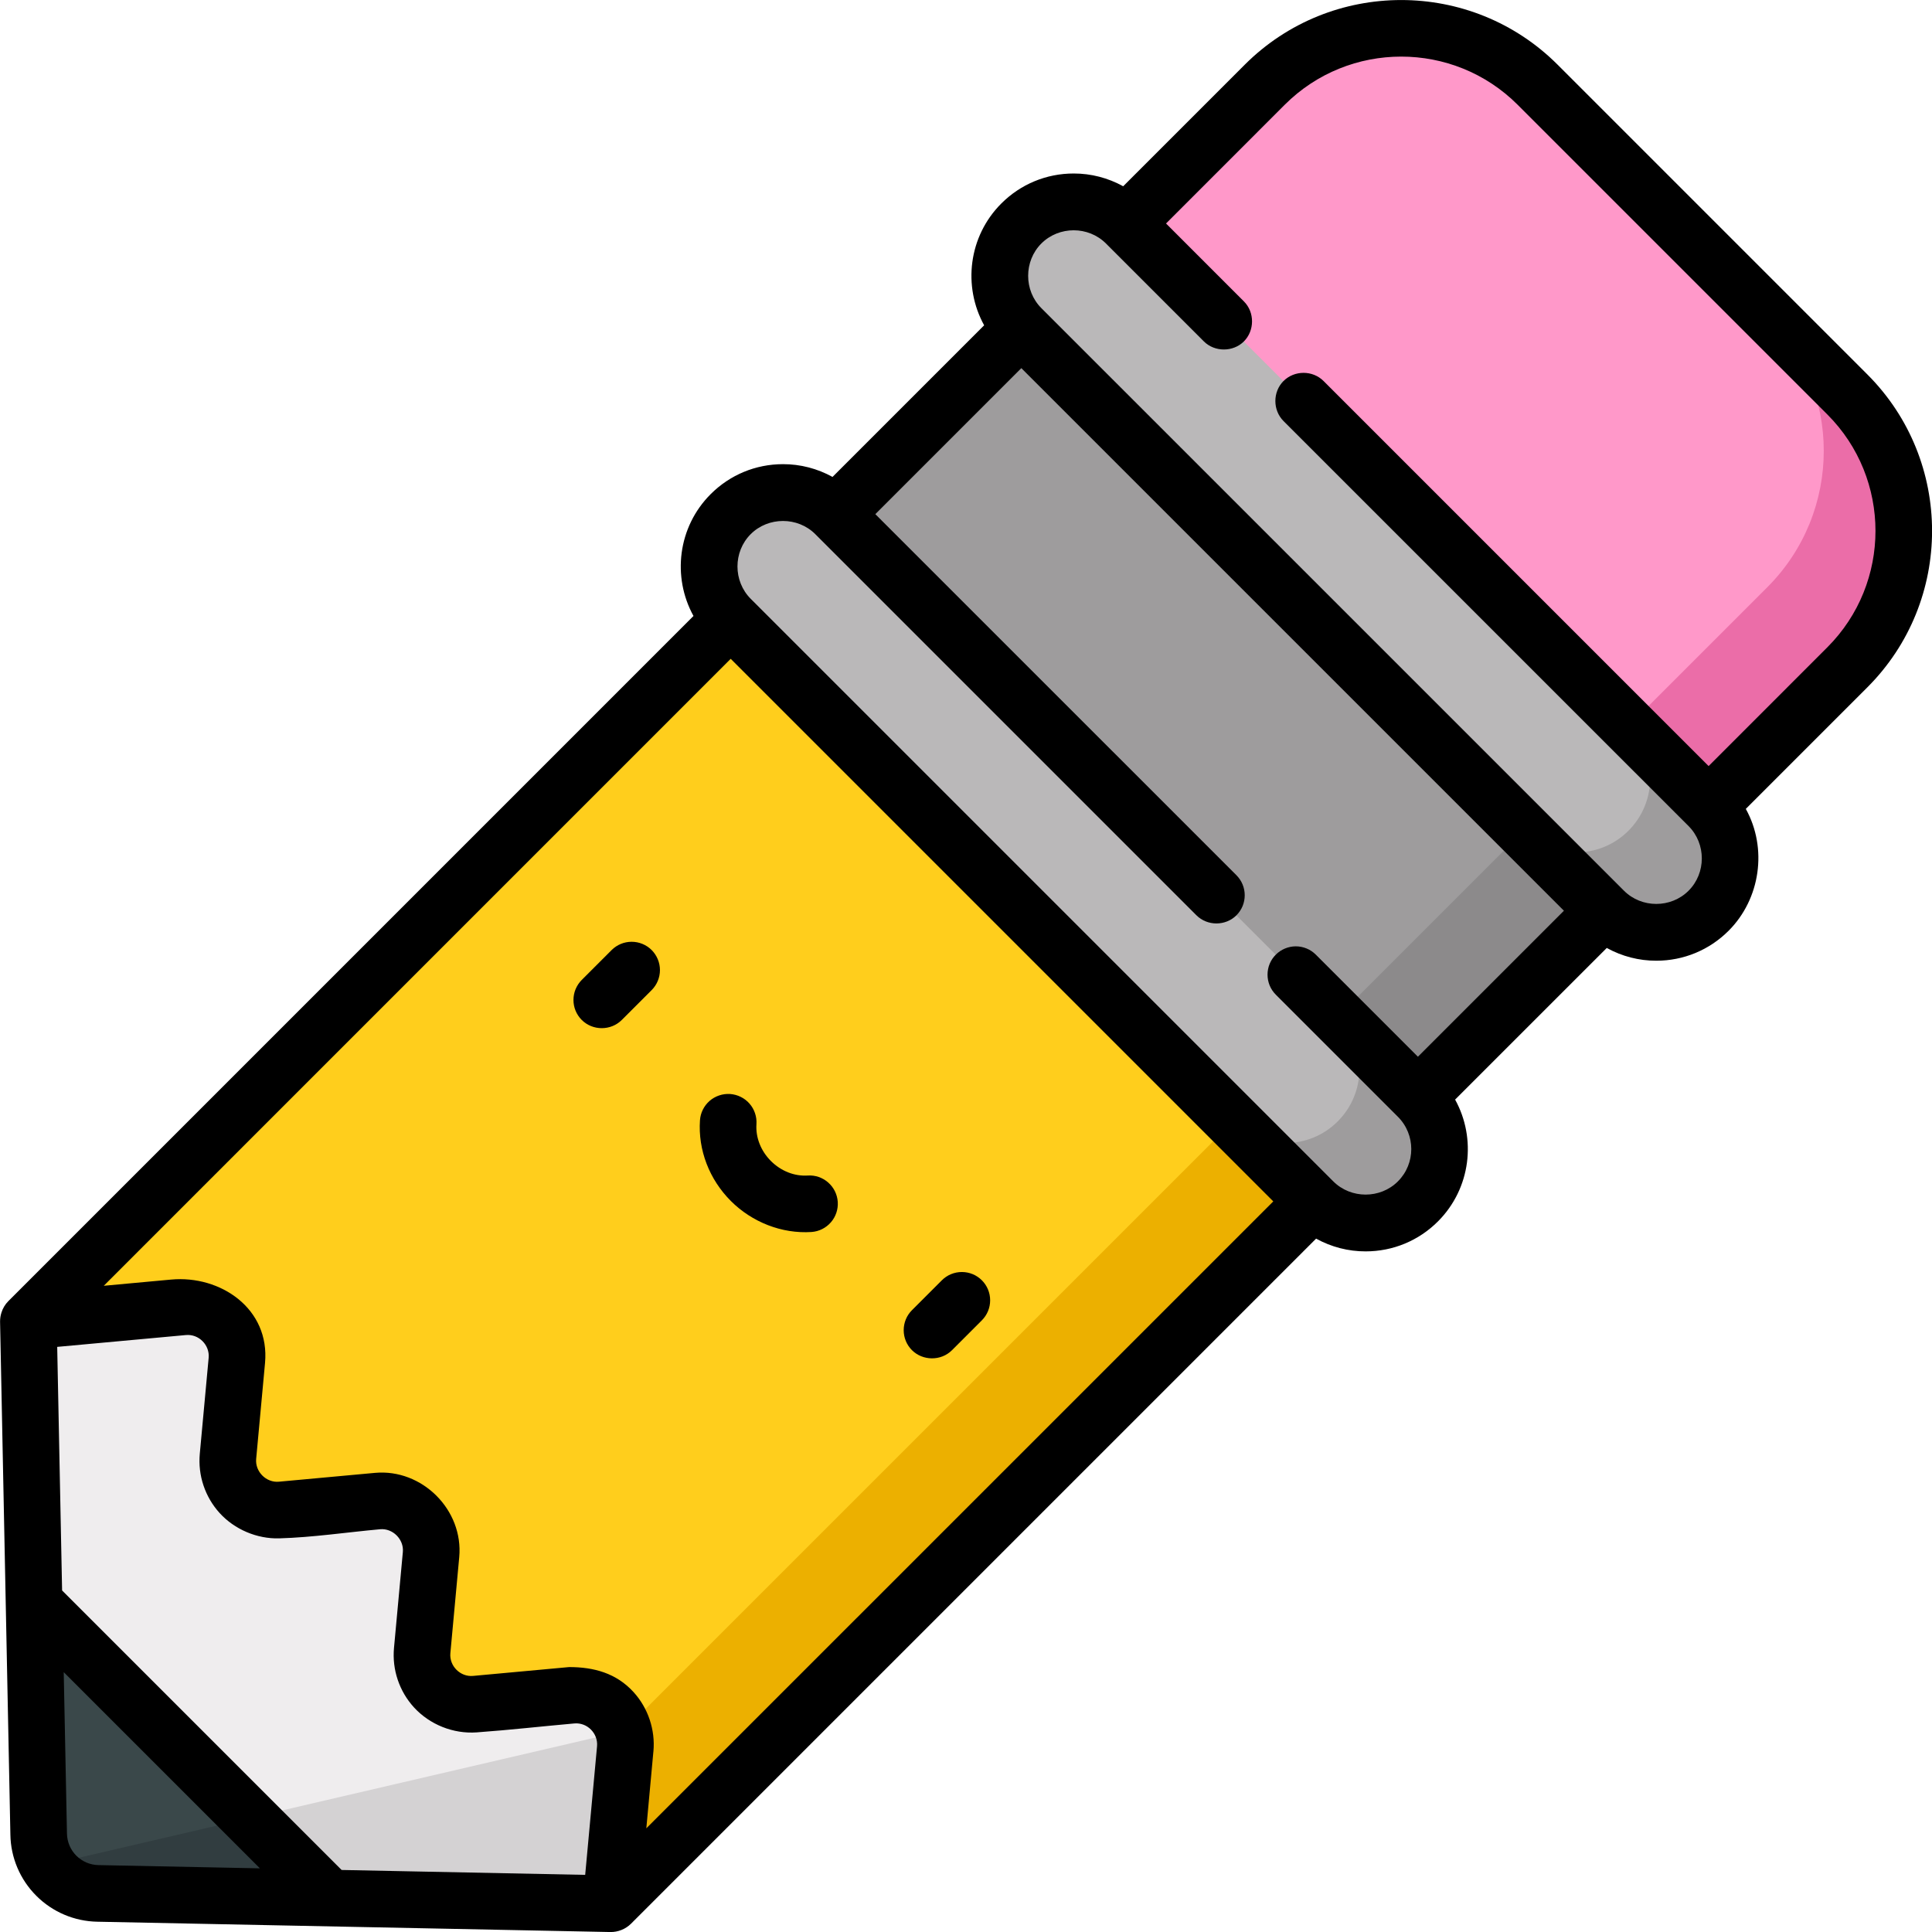
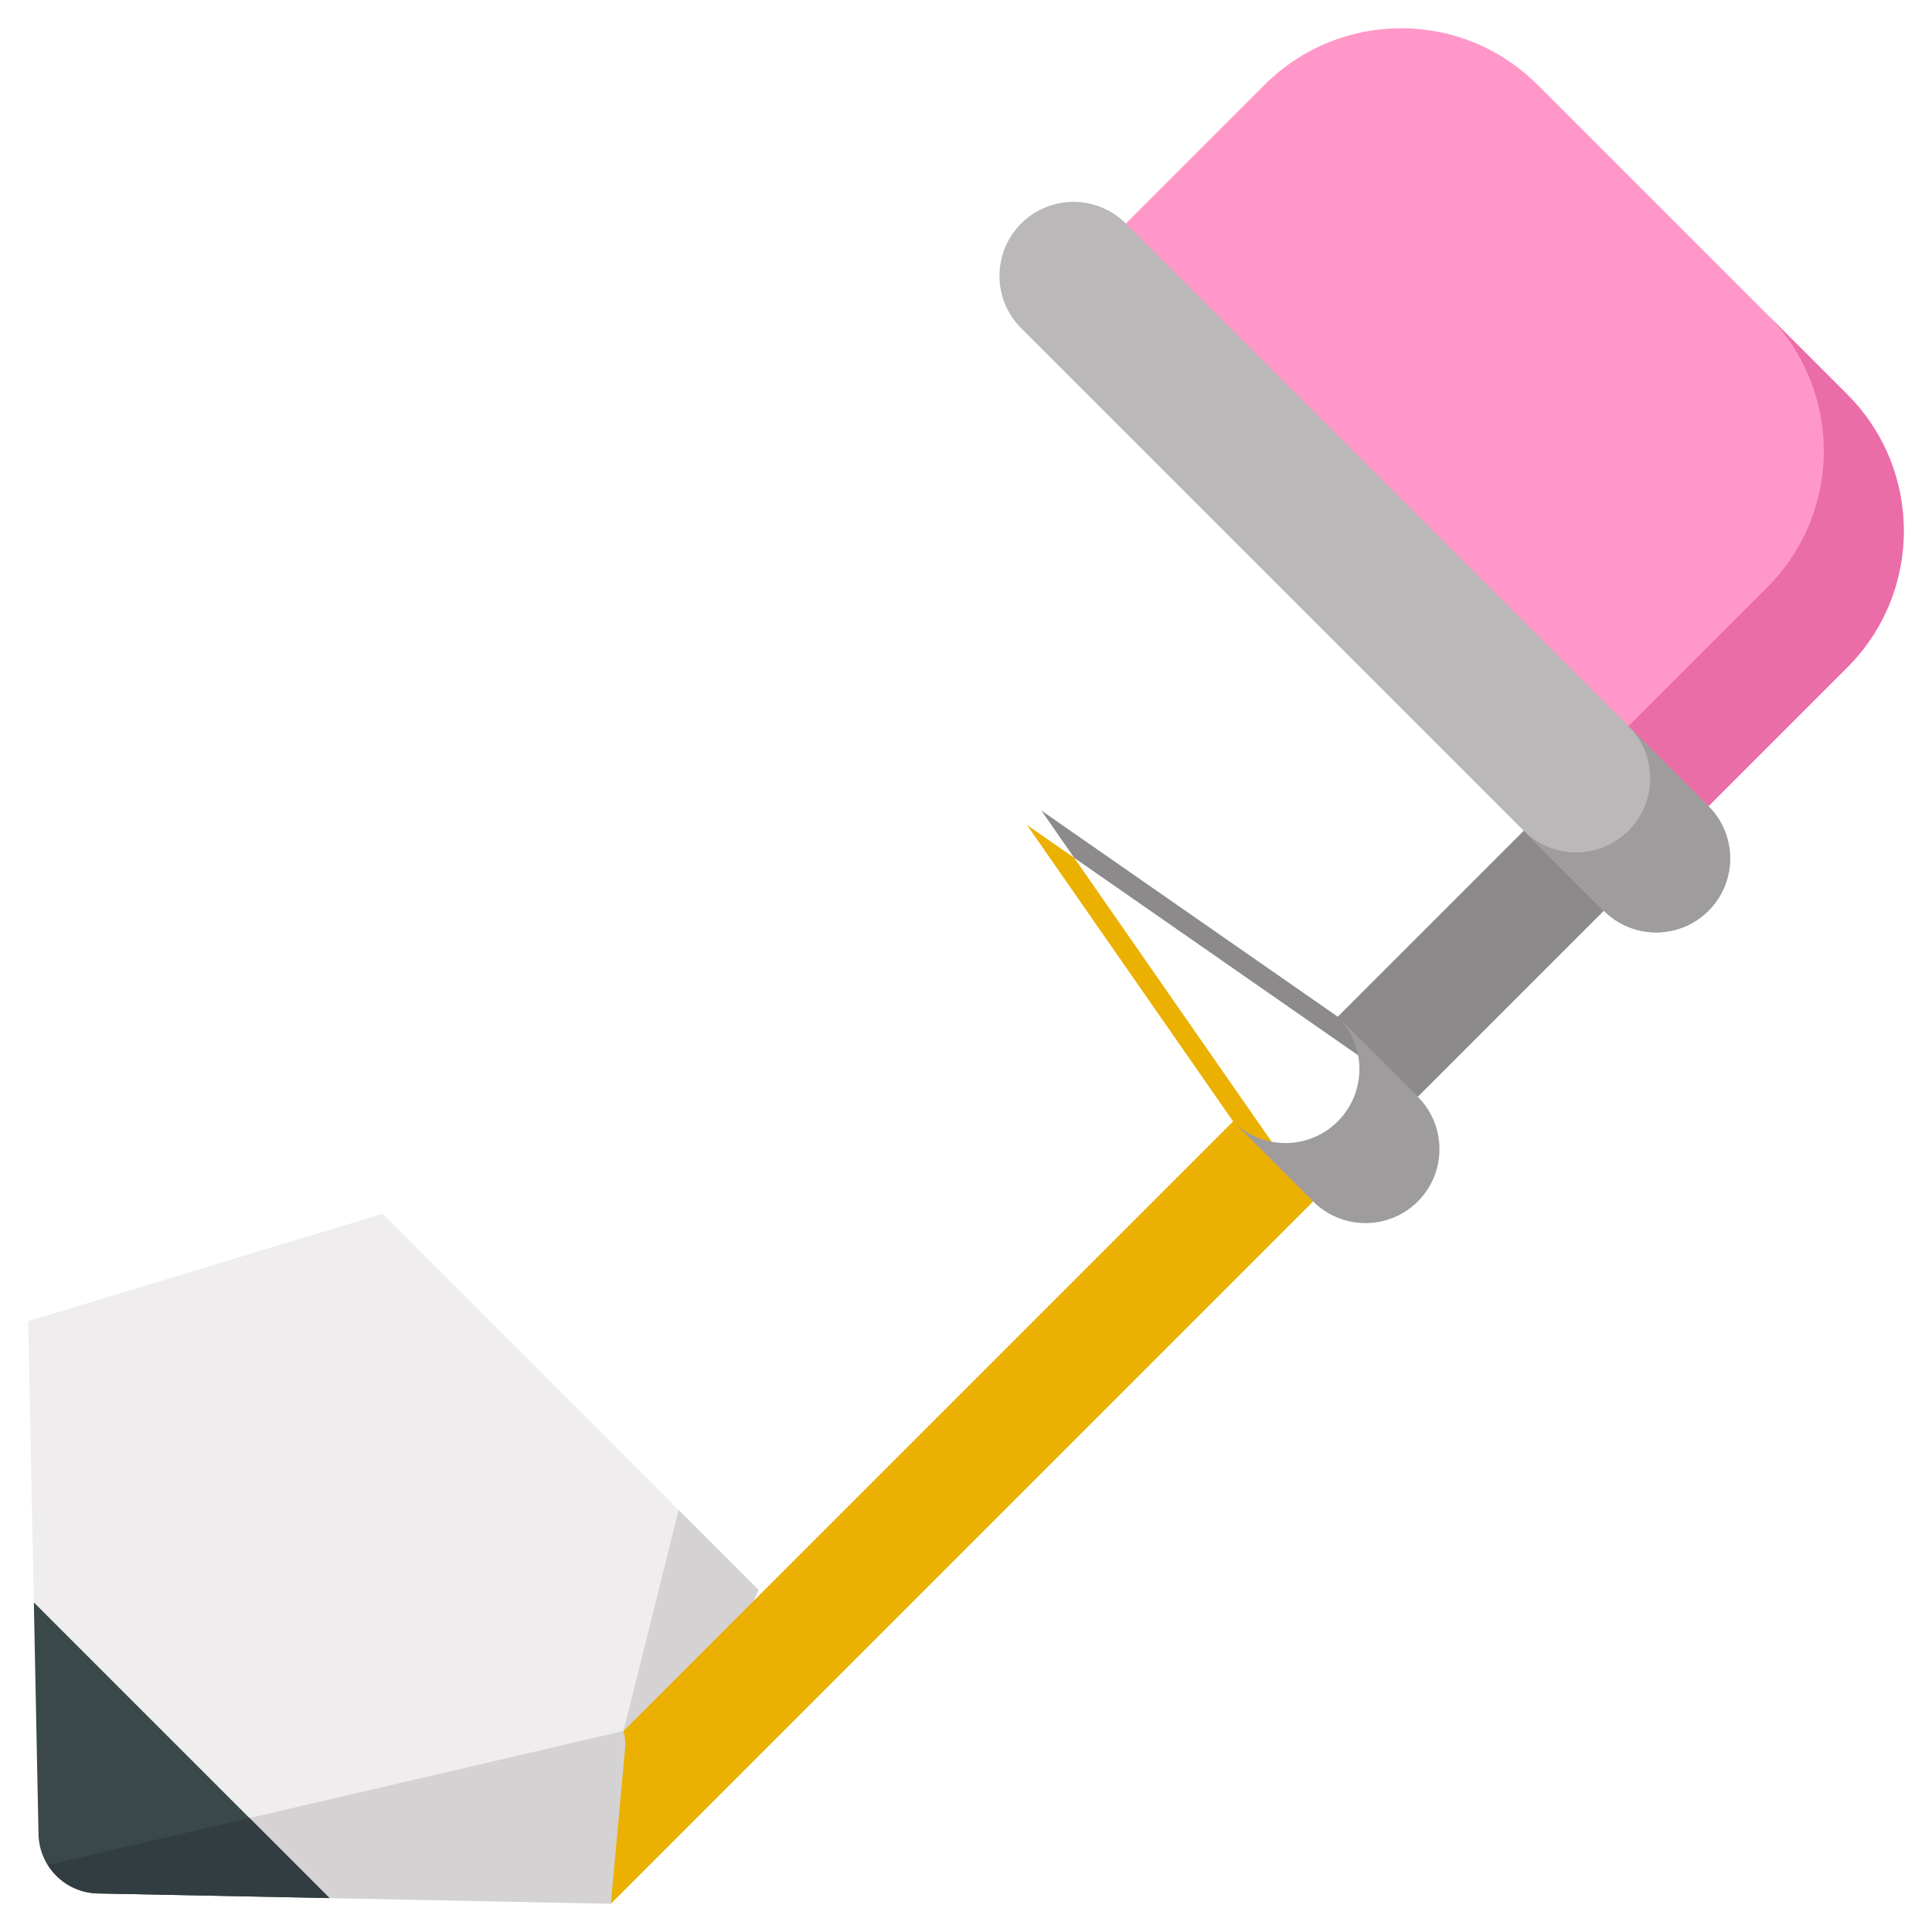
<svg xmlns="http://www.w3.org/2000/svg" width="56" height="56" viewBox="0 0 56 56" fill="none">
  <g clip-path="url(#clip0_2617_1643)">
    <path d="M53.543 11.434L44.566 2.457C42.382 0.272 38.841 0.272 36.656 2.457L32.635 6.478L39.562 16.438L49.522 23.365L53.543 19.344C55.728 17.159 55.728 13.618 53.543 11.434Z" fill="#FF98C9" />
    <path d="M53.545 11.434L51.224 9.114C53.409 11.298 53.409 14.839 51.224 17.024L47.203 21.045L38.611 15.07L39.563 16.439L49.523 23.366L53.545 19.344C55.729 17.16 55.729 13.618 53.545 11.434Z" fill="#EB6DA8" />
-     <path d="M24.208 14.904L29.6 9.512L39.56 16.439L46.487 26.399L41.095 31.791L31.135 24.864L24.208 14.904Z" fill="#9E9C9D" />
    <path d="M39.562 16.439L38.193 15.487L44.168 24.078L38.776 29.47L30.185 23.495L31.136 24.864L41.096 31.791L46.488 26.399L39.562 16.439Z" fill="#8C8A8B" />
    <path d="M7.127 48.871L0.981 46.448L1.116 53.163C1.134 54.105 1.894 54.864 2.836 54.883L9.551 55.017L7.127 48.871Z" fill="#3A484A" />
    <path d="M17.704 55.181L9.551 55.017L0.982 46.448L0.817 38.295L11.083 35.184L21.988 46.089L17.704 55.181Z" fill="#EFEDEE" />
    <path d="M21.99 46.089L19.67 43.769L18.072 50.174L7.232 52.696L9.553 55.017L17.706 55.181L21.99 46.089Z" fill="#D4D2D3" />
    <path d="M2.839 54.882L9.554 55.017L7.234 52.696L1.387 54.057C1.691 54.543 2.225 54.87 2.839 54.882Z" fill="#313D40" />
    <path d="M49.519 23.366L32.632 6.479C31.794 5.642 30.436 5.642 29.599 6.479C28.761 7.317 28.761 8.675 29.599 9.512L46.486 26.399C47.324 27.237 48.682 27.237 49.519 26.399C50.357 25.562 50.357 24.204 49.519 23.366Z" fill="#BAB8B9" />
    <path d="M49.522 23.366L47.202 21.046C48.04 21.884 48.04 23.241 47.202 24.079C46.365 24.917 45.007 24.917 44.169 24.079L46.489 26.399C47.327 27.237 48.685 27.237 49.522 26.399C50.36 25.562 50.36 24.204 49.522 23.366Z" fill="#9E9C9D" />
-     <path d="M31.135 24.864L21.175 17.937L0.817 38.295L5.31 37.881C6.198 37.799 6.942 38.544 6.86 39.432L6.604 42.215C6.522 43.103 7.266 43.848 8.155 43.766L10.938 43.51C11.826 43.428 12.571 44.173 12.489 45.061L12.233 47.844C12.151 48.733 12.896 49.477 13.784 49.395L16.567 49.139C17.455 49.057 18.2 49.801 18.118 50.69L17.705 55.182L38.062 34.824L31.135 24.864Z" fill="#FFCE1C" />
    <path d="M38.062 34.824L31.136 24.864L29.767 23.912L35.742 32.504L18.071 50.175C18.117 50.337 18.135 50.51 18.119 50.689L17.705 55.181L38.062 34.824Z" fill="#ECB000" />
-     <path d="M41.097 31.791L24.21 14.904C23.373 14.066 22.015 14.066 21.177 14.904C20.34 15.741 20.34 17.099 21.177 17.937L38.064 34.824C38.902 35.662 40.26 35.662 41.097 34.824C41.935 33.986 41.935 32.628 41.097 31.791Z" fill="#BAB8B9" />
    <path d="M41.096 31.791L38.775 29.471C39.613 30.308 39.613 31.666 38.775 32.504C37.938 33.342 36.58 33.342 35.742 32.504L38.062 34.824C38.9 35.662 40.258 35.662 41.096 34.824C41.933 33.987 41.933 32.629 41.096 31.791Z" fill="#9E9C9D" />
-     <path d="M17.728 27.538L16.862 28.404C16.786 28.481 16.726 28.571 16.684 28.671C16.643 28.77 16.622 28.877 16.622 28.985C16.622 29.092 16.643 29.199 16.684 29.298C16.726 29.398 16.786 29.488 16.862 29.564C17.179 29.881 17.706 29.881 18.023 29.564L18.889 28.698C19.042 28.545 19.129 28.336 19.129 28.118C19.129 27.901 19.042 27.692 18.889 27.538C18.735 27.384 18.526 27.298 18.308 27.298C18.091 27.298 17.882 27.384 17.728 27.538ZM28.46 37.11C28.384 37.034 28.293 36.973 28.194 36.932C28.094 36.891 27.988 36.87 27.88 36.87C27.772 36.87 27.666 36.891 27.566 36.932C27.466 36.973 27.376 37.034 27.3 37.11L26.434 37.976C26.358 38.052 26.297 38.142 26.256 38.242C26.215 38.342 26.194 38.448 26.194 38.556C26.194 38.664 26.215 38.77 26.256 38.87C26.297 38.969 26.358 39.06 26.434 39.136C26.741 39.443 27.271 39.459 27.594 39.136L28.46 38.27C28.614 38.116 28.7 37.907 28.7 37.69C28.7 37.472 28.614 37.264 28.46 37.11ZM23.415 34.073C23.028 34.099 22.639 33.945 22.346 33.653C22.053 33.36 21.9 32.97 21.926 32.584C21.933 32.476 21.919 32.368 21.884 32.266C21.85 32.164 21.796 32.07 21.725 31.989C21.654 31.908 21.568 31.841 21.471 31.794C21.375 31.746 21.27 31.718 21.162 31.71C21.055 31.703 20.947 31.717 20.845 31.752C20.743 31.786 20.648 31.84 20.567 31.911C20.486 31.982 20.42 32.068 20.372 32.165C20.324 32.261 20.296 32.366 20.289 32.474C20.231 33.332 20.558 34.185 21.186 34.813C21.797 35.423 22.659 35.767 23.524 35.71C23.741 35.694 23.942 35.593 24.084 35.429C24.226 35.266 24.297 35.053 24.283 34.837C24.268 34.62 24.169 34.419 24.006 34.276C23.843 34.132 23.631 34.059 23.415 34.073Z" fill="black" />
-     <path d="M0.043 38.043C0.015 38.129 0.001 38.219 0.002 38.31L0.301 53.178C0.311 53.844 0.581 54.479 1.052 54.95C1.522 55.421 2.158 55.691 2.824 55.702L17.692 56.001C17.91 56.005 18.133 55.917 18.289 55.761L38.148 35.902C38.587 36.145 39.081 36.273 39.583 36.272C40.375 36.272 41.12 35.963 41.68 35.403C42.634 34.448 42.8 32.999 42.177 31.872L46.573 27.477C47.012 27.72 47.506 27.848 48.008 27.847C48.8 27.847 49.545 27.538 50.105 26.978C51.027 26.056 51.237 24.588 50.603 23.446L54.126 19.923C56.627 17.423 56.627 13.354 54.126 10.853L45.149 1.876C42.649 -0.624 38.58 -0.624 36.079 1.876L32.556 5.399C32.117 5.156 31.623 5.028 31.121 5.029C30.329 5.029 29.584 5.338 29.024 5.898C28.069 6.853 27.904 8.302 28.526 9.429L24.131 13.824C23.692 13.581 23.198 13.453 22.696 13.454C21.904 13.454 21.159 13.763 20.599 14.323C19.644 15.278 19.479 16.727 20.101 17.854L0.242 37.714C0.15 37.806 0.082 37.919 0.043 38.043ZM5.389 38.697C5.761 38.662 6.082 38.985 6.048 39.356L5.791 42.139C5.763 42.45 5.799 42.763 5.899 43.059C5.998 43.355 6.158 43.627 6.368 43.858C6.796 44.328 7.445 44.609 8.095 44.59C9.067 44.562 10.048 44.414 11.018 44.326C11.384 44.292 11.71 44.619 11.677 44.984L11.42 47.768C11.392 48.079 11.428 48.392 11.528 48.688C11.627 48.984 11.787 49.256 11.997 49.487C12.455 49.989 13.139 50.262 13.815 50.214C14.76 50.146 15.703 50.039 16.647 49.955C17.02 49.921 17.337 50.241 17.306 50.613L16.962 54.344L9.902 54.202L1.8 46.1L1.658 39.04C1.658 39.04 4.206 38.806 5.389 38.697ZM2.856 54.061C2.614 54.057 2.384 53.959 2.213 53.789C2.042 53.618 1.945 53.387 1.941 53.145L1.847 48.468L7.534 54.155L2.856 54.061ZM18.937 50.788L18.94 50.764C18.997 50.141 18.785 49.507 18.363 49.045C17.862 48.496 17.213 48.321 16.496 48.321L13.713 48.577C13.342 48.612 13.02 48.289 13.054 47.919L13.311 45.135C13.437 43.766 12.235 42.566 10.867 42.692L8.084 42.948C7.716 42.982 7.392 42.656 7.425 42.289L7.682 39.507C7.827 37.934 6.395 36.957 4.96 37.089L3.008 37.269L21.18 19.096L36.907 34.823L18.734 52.995L18.937 50.788ZM30.184 7.058C30.696 6.547 31.547 6.548 32.057 7.058C32.057 7.058 34.891 9.892 34.895 9.896C35.207 10.208 35.743 10.208 36.055 9.896C36.365 9.586 36.374 9.054 36.055 8.736L33.798 6.478L37.239 3.036C39.1 1.176 42.128 1.175 43.989 3.036L52.966 12.013C54.827 13.874 54.827 16.902 52.966 18.763L49.525 22.205L38.364 11.044C38.048 10.728 37.519 10.729 37.203 11.044C36.888 11.359 36.889 11.889 37.203 12.204L48.945 23.945C49.456 24.457 49.456 25.307 48.944 25.818C48.433 26.329 47.582 26.328 47.072 25.818L30.184 8.931C29.673 8.42 29.675 7.568 30.184 7.058ZM21.759 15.483C22.269 14.973 23.124 14.974 23.632 15.483L34.679 26.53C34.995 26.846 35.524 26.845 35.839 26.53C35.915 26.453 35.976 26.363 36.017 26.264C36.058 26.164 36.079 26.057 36.079 25.95C36.079 25.842 36.058 25.735 36.017 25.636C35.976 25.536 35.915 25.446 35.839 25.369L25.372 14.903L29.604 10.671L45.331 26.398L41.099 30.63L38.14 27.671C38.064 27.595 37.974 27.534 37.874 27.493C37.774 27.452 37.668 27.43 37.56 27.43C37.452 27.43 37.346 27.452 37.246 27.493C37.147 27.534 37.056 27.595 36.98 27.671C36.904 27.747 36.843 27.837 36.802 27.937C36.761 28.036 36.74 28.143 36.74 28.251C36.74 28.358 36.761 28.465 36.802 28.565C36.843 28.664 36.904 28.755 36.98 28.831L40.519 32.37C41.036 32.887 41.036 33.727 40.519 34.243C40.008 34.754 39.157 34.753 38.646 34.243L21.759 17.356C21.249 16.845 21.248 15.994 21.759 15.483Z" fill="black" />
  </g>
  <defs>
    <clipPath id="clip0_2617_1643">
      <rect width="56" height="56" fill="white" />
    </clipPath>
  </defs>
</svg>